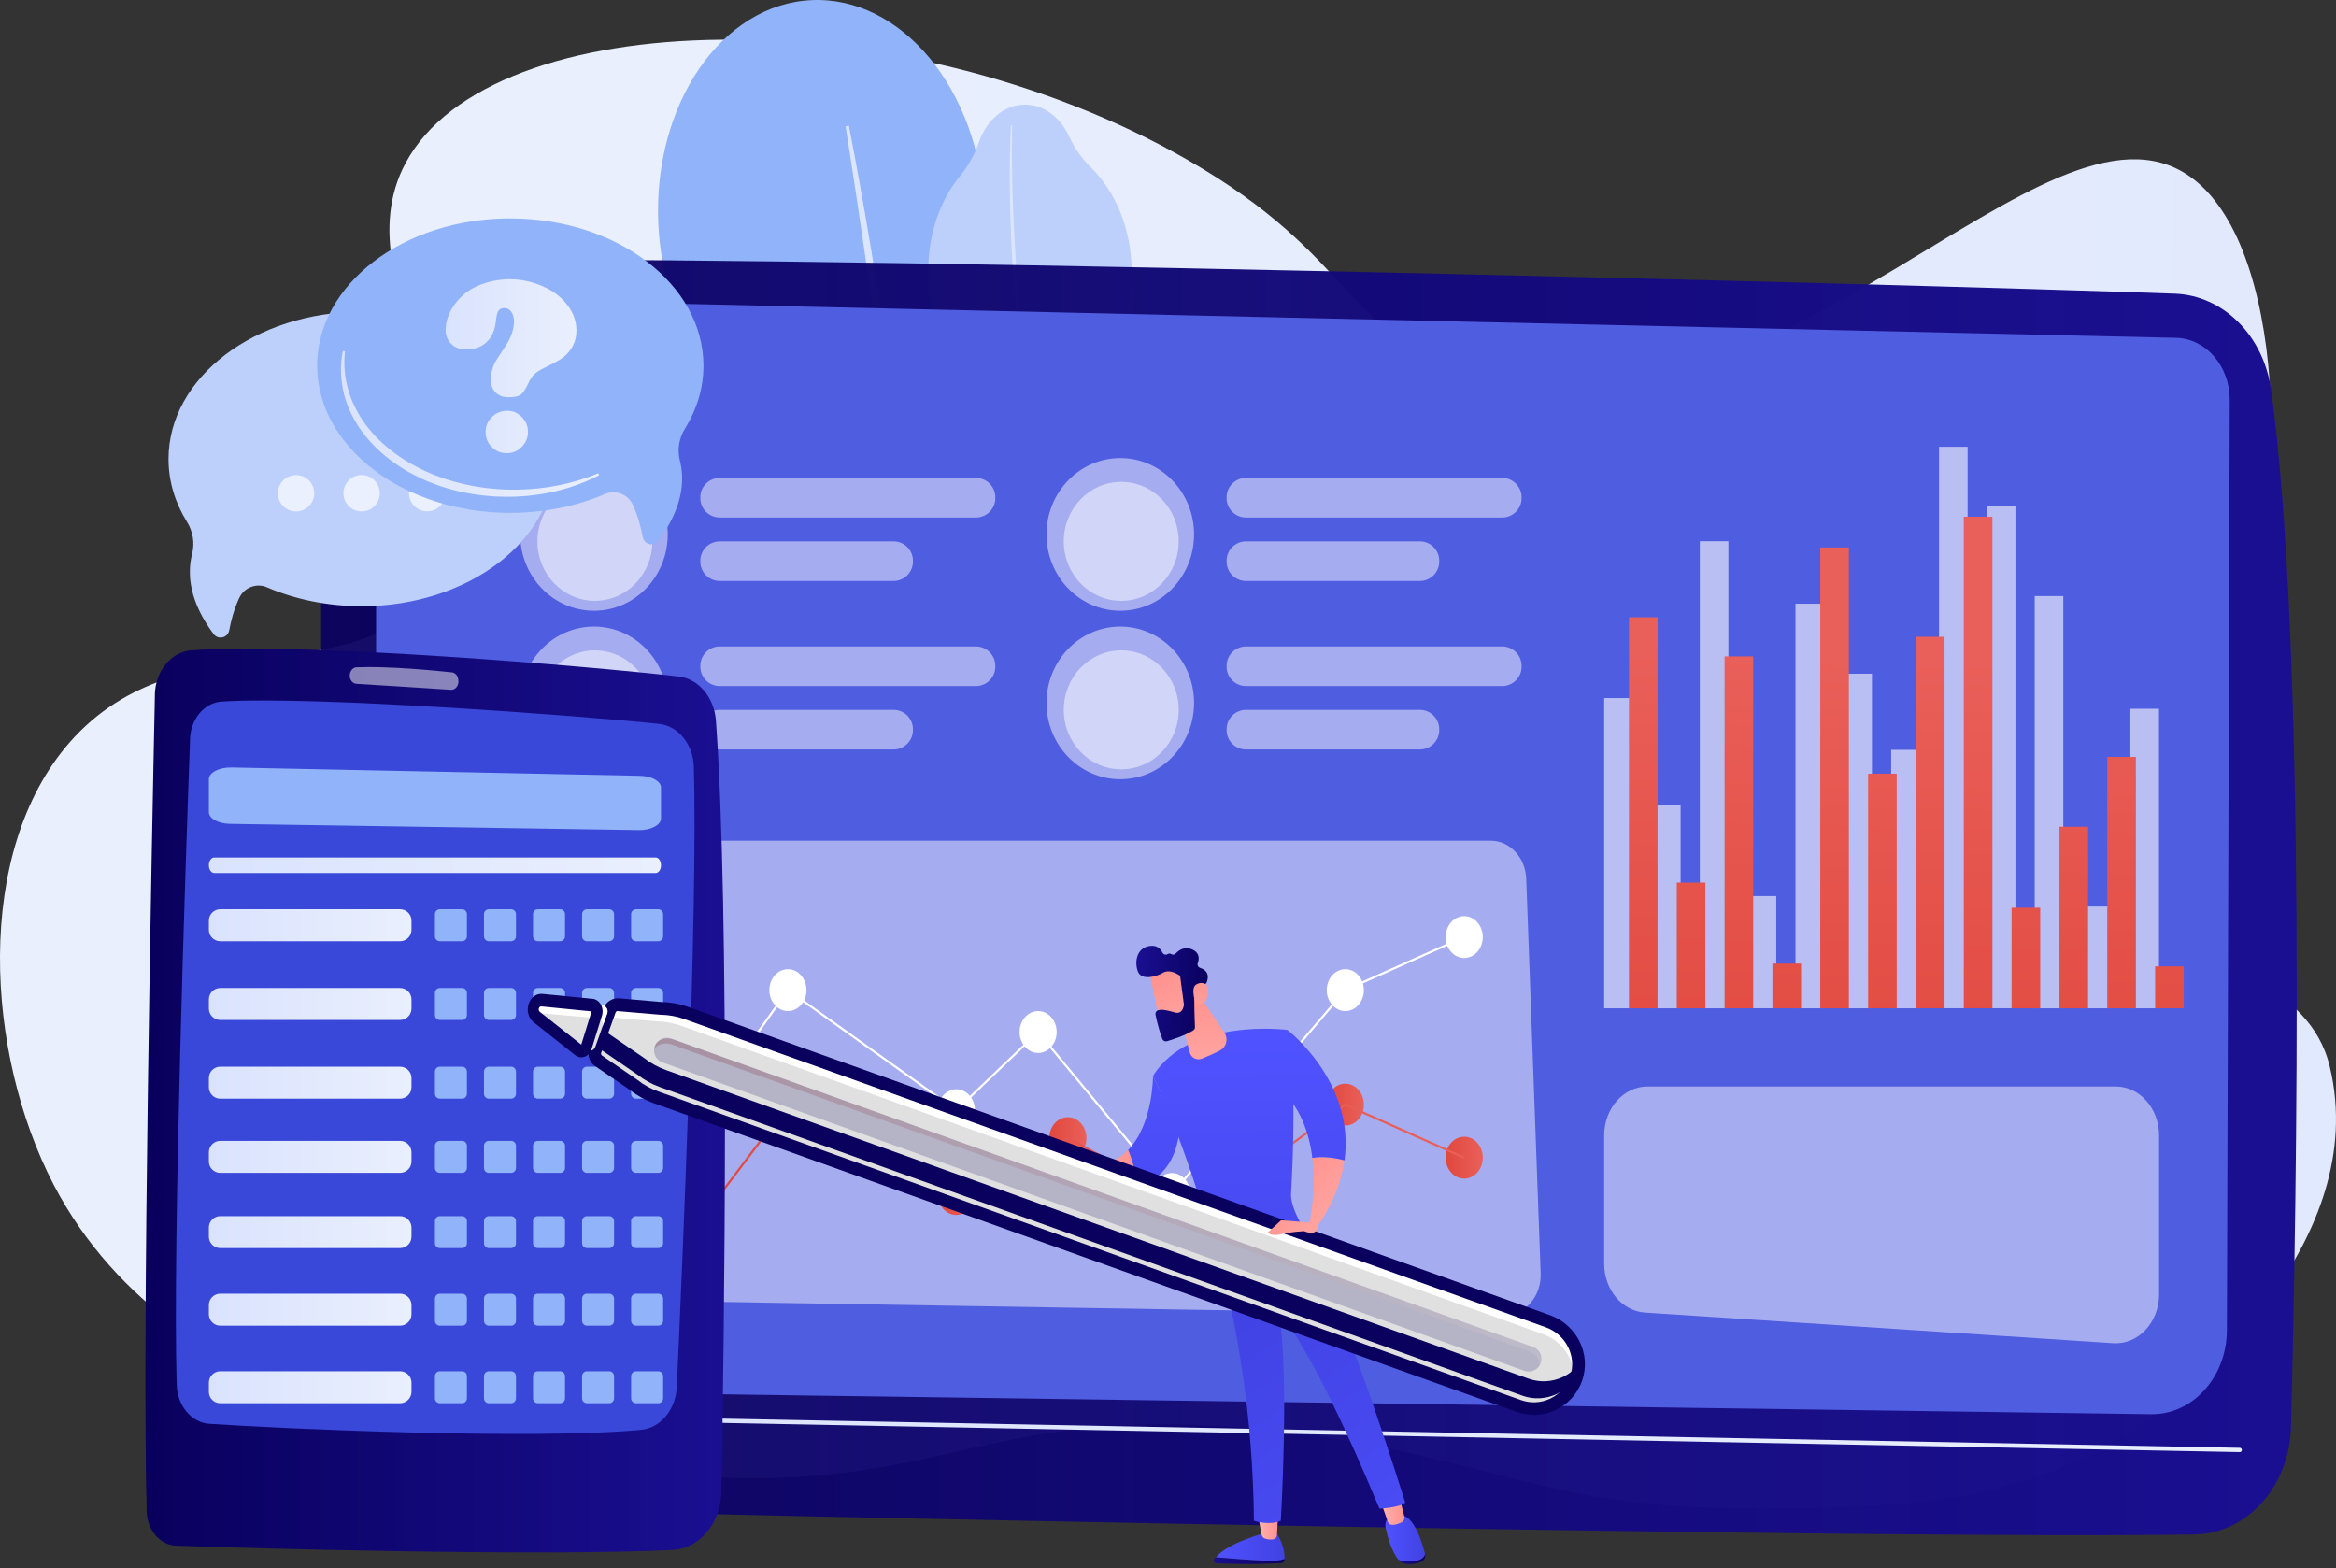
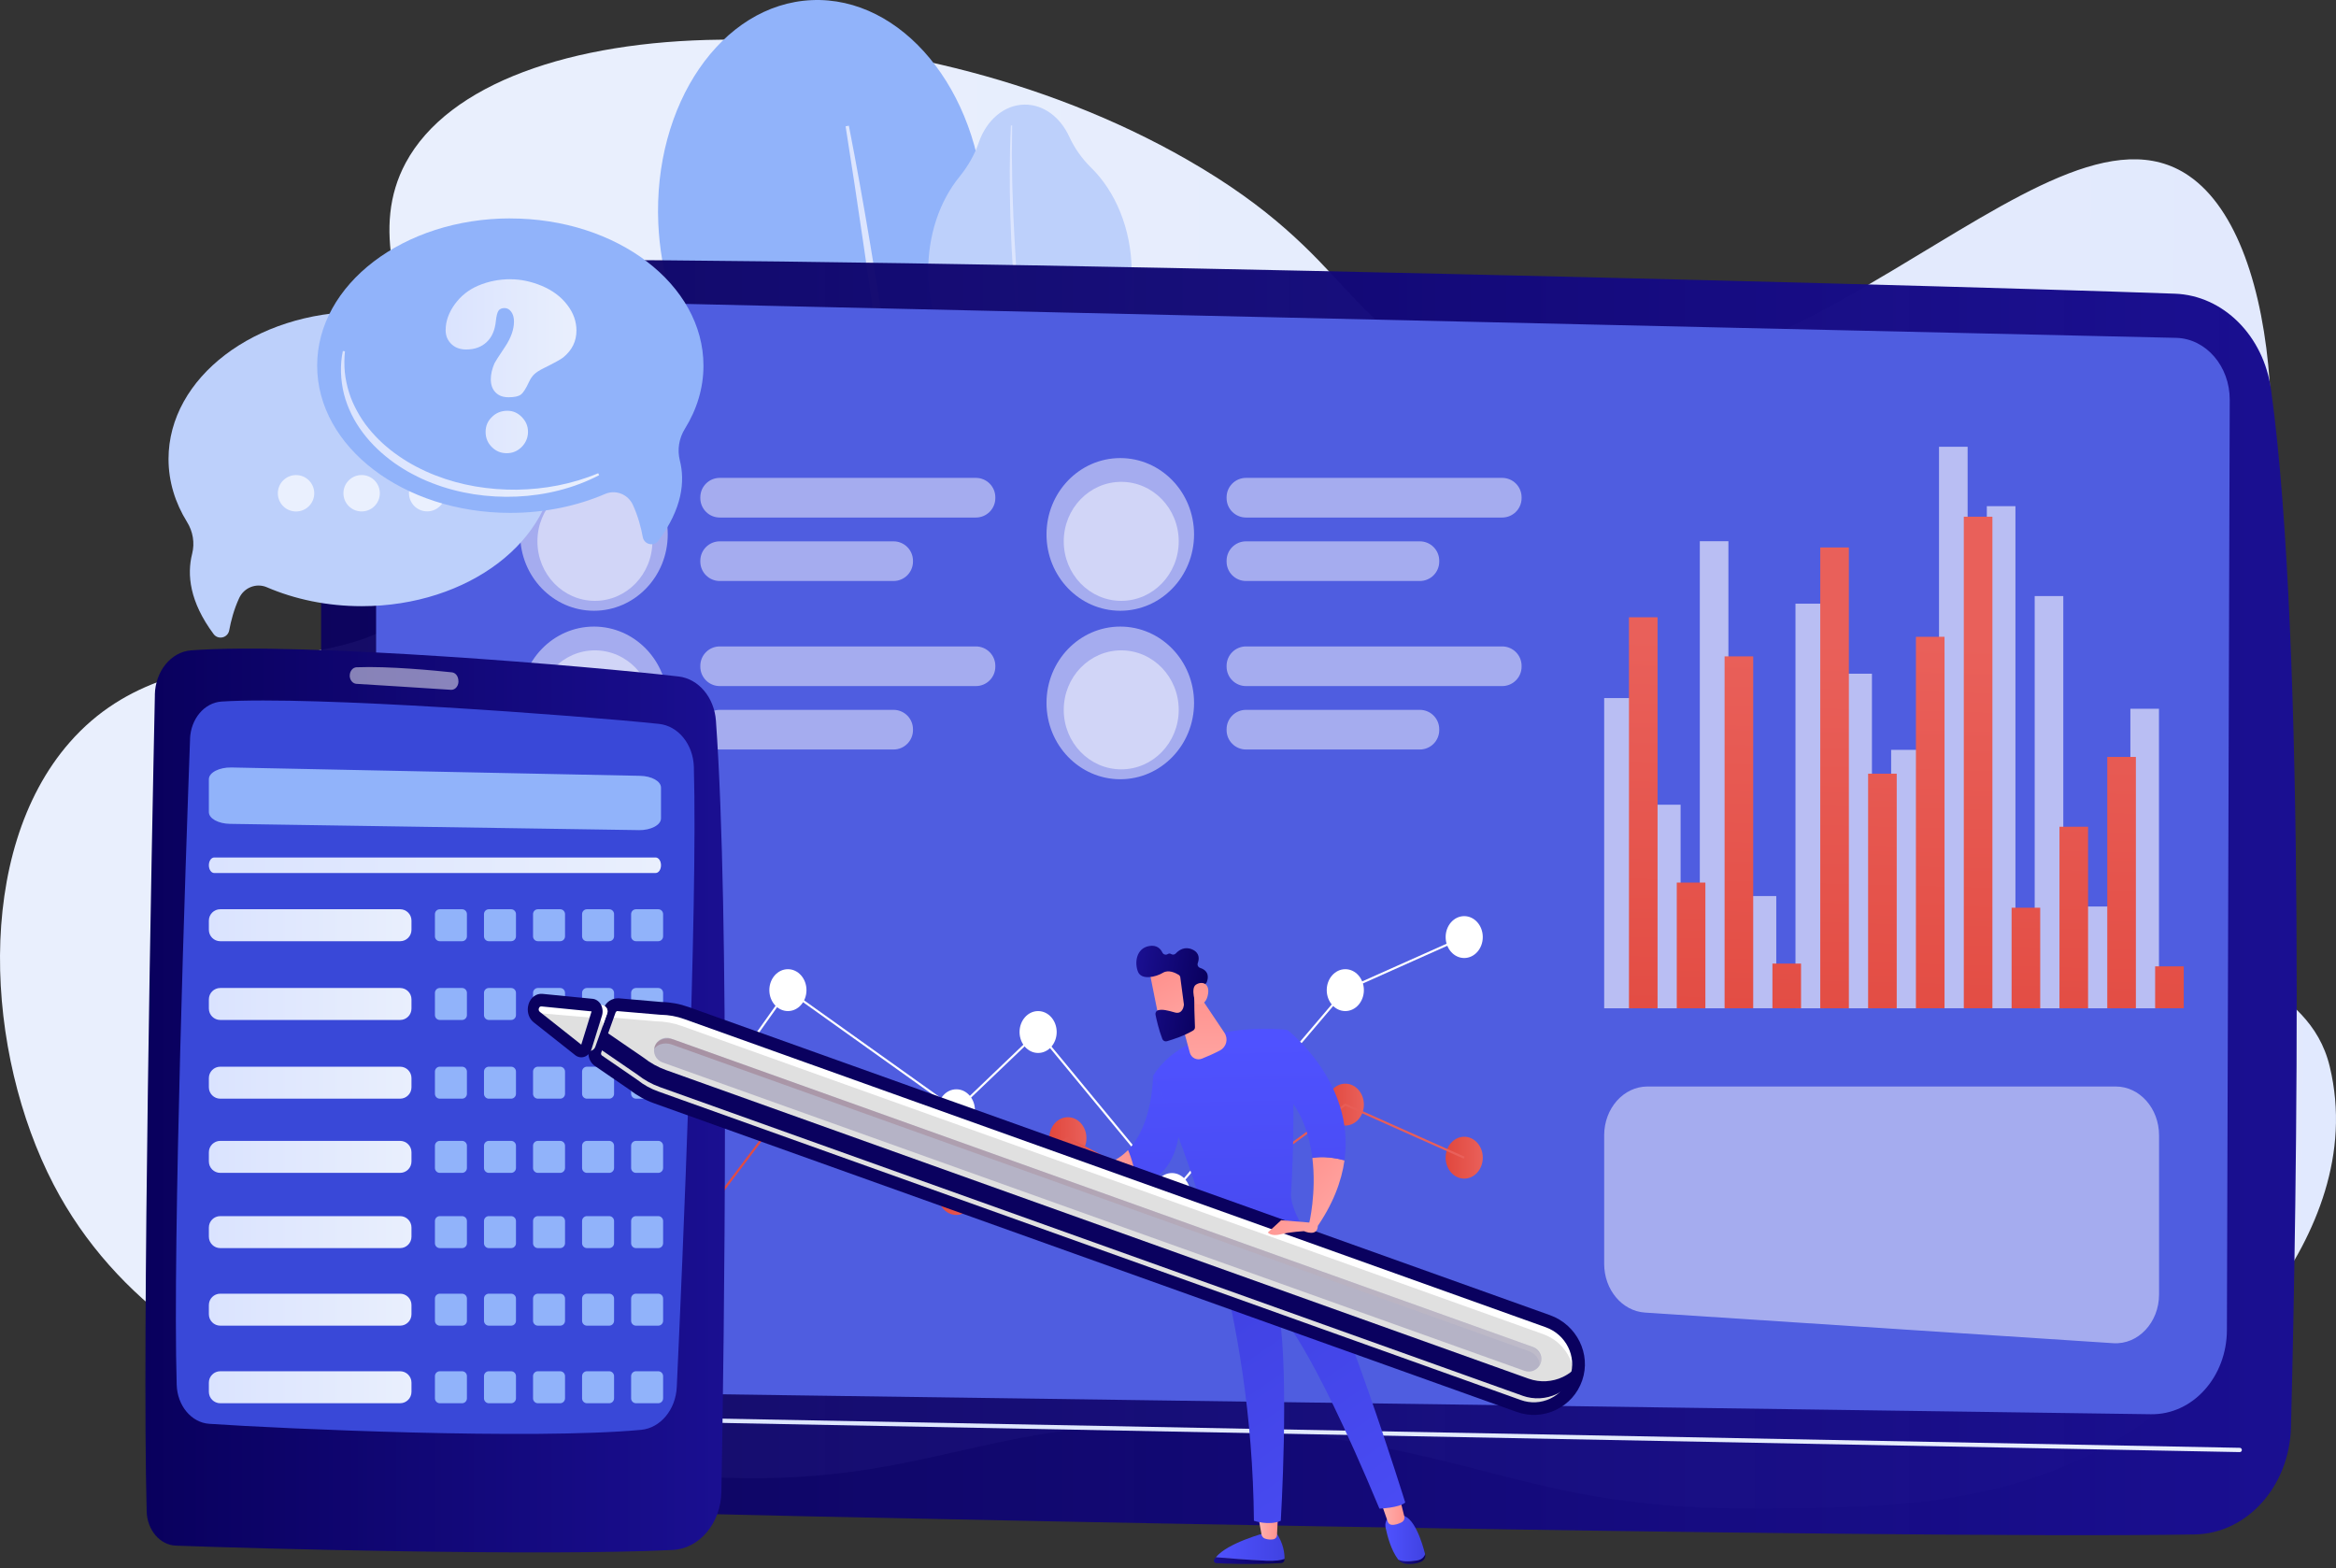
<svg xmlns="http://www.w3.org/2000/svg" width="441" height="296" viewBox="0 0 441 296" fill="none">
  <rect x="0" y="0" width="441" height="296" fill="#333333" stroke="none" />
  <path d="M123.132 277.996C179.772 283.871 184.139 262.915 244.612 270.581C282.312 275.361 291.726 284.913 331.64 284.801C358.297 284.723 384.438 284.284 407.789 266.257C413.103 262.157 447.771 234.371 439.821 201.348C435.833 184.785 416.755 184.845 411.415 167.343C407.039 153.011 415.868 142.589 421.69 125.922C432.931 93.726 431.389 45.656 413.232 33.193C385.834 14.382 336.273 87.43 277.85 70.29C253.372 63.106 256.386 48.61 224.061 30.109C169.781 -0.967 92.762 0.669 76.595 30.729C63.356 55.329 98.128 85.501 82.641 109.859C68.576 131.977 34.295 115.965 13.142 140.151C-4.972 160.857 -2.776 198.833 10.118 223.613C33.598 268.72 95.13 275.111 123.14 278.014L123.132 277.996Z" fill="url(#paint0_linear_177_426)" />
  <path d="M217.732 128.308C216.897 109.557 210.015 92.925 199.662 81.435C190.411 71.16 185.364 57.706 185.864 43.89C185.915 42.435 185.907 40.962 185.846 39.48C184.839 16.931 170.239 -0.734 153.237 0.024C136.235 0.781 123.272 19.679 124.279 42.228C124.486 46.836 125.261 51.246 126.51 55.329C130.49 68.369 129.637 82.469 123.608 94.7C118.224 105.63 115.356 118.799 115.985 132.856C116.924 153.82 125.416 172.141 137.862 183.588C142.574 187.92 146.484 193.079 149.327 198.807C154.064 208.325 162.66 214.535 172.203 214.113C182.496 213.656 191.014 205.603 194.46 194.44C196.415 188.127 199.576 182.278 203.59 177.024C213.064 164.621 218.568 147.274 217.724 128.317L217.732 128.308Z" fill="#91B3FA" />
  <path d="M160.256 23.736C163.141 38.542 165.553 53.425 167.81 68.335C168.378 72.064 168.878 75.794 169.394 79.532L170.17 85.13L170.902 90.738C171.376 94.476 171.892 98.214 172.323 101.961L173.606 113.201C174.373 120.703 175.2 128.196 175.82 135.716C176.139 139.471 176.526 143.226 176.767 146.99L177.543 158.274C178.421 173.329 178.929 188.42 178.671 203.501H178.025L177.792 192.201L177.741 189.376L177.62 186.551L177.362 180.909L177.112 175.267C177.034 173.39 176.888 171.512 176.776 169.634C176.535 165.879 176.319 162.124 176.044 158.368C174.872 143.356 173.494 128.36 171.815 113.39C170.919 105.914 170.084 98.429 169.136 90.962L168.438 85.354L167.698 79.756C167.207 76.026 166.707 72.288 166.182 68.559C165.183 61.091 164.132 53.632 163.021 46.182C161.944 38.723 160.799 31.281 159.636 23.839L160.273 23.727L160.256 23.736Z" fill="#DCE5FE" />
  <path d="M175.234 51.565C175.329 58.645 177.732 64.992 181.496 69.445C184.864 73.425 186.604 78.558 186.259 83.76C186.225 84.303 186.207 84.863 186.216 85.423C186.328 93.933 191.625 100.763 198.042 100.677C204.459 100.591 209.566 93.623 209.454 85.104C209.429 83.364 209.187 81.693 208.765 80.143C207.422 75.182 207.904 69.876 210.324 65.337C212.486 61.28 213.718 56.345 213.649 51.039C213.546 43.124 210.557 36.121 205.992 31.659C204.269 29.971 202.857 27.982 201.849 25.785C200.178 22.142 197.008 19.696 193.399 19.747C189.515 19.799 186.207 22.736 184.778 26.905C183.968 29.265 182.702 31.427 181.134 33.365C177.413 37.93 175.14 44.407 175.234 51.565Z" fill="#BDD0FB" />
  <path d="M195.672 91.659C194.759 86.043 194.027 80.402 193.346 74.76C193.174 73.347 193.028 71.935 192.881 70.522L192.657 68.403L192.45 66.285C192.313 64.872 192.166 63.459 192.046 62.038L191.693 57.783C191.494 54.95 191.27 52.107 191.124 49.274C191.047 47.852 190.943 46.431 190.9 45.01L190.736 40.746C190.581 35.062 190.564 29.369 190.84 23.684H191.081L191.038 27.956L191.021 29.024L191.038 30.092L191.072 32.219L191.098 34.347C191.098 35.053 191.141 35.768 191.158 36.474C191.21 37.896 191.245 39.317 191.305 40.729C191.572 46.405 191.916 52.073 192.373 57.732C192.623 60.557 192.847 63.391 193.122 66.216L193.32 68.335L193.536 70.453C193.682 71.866 193.82 73.278 193.975 74.691C194.268 77.516 194.569 80.341 194.905 83.166C195.224 85.992 195.568 88.808 195.922 91.633L195.68 91.668L195.672 91.659Z" fill="#DCE5FE" />
  <path d="M60.623 69.834V256.326C60.623 271.666 71.467 284.216 85.067 284.612C145.489 286.369 356.804 290.624 414.315 289.668C424.203 289.504 432.204 280.59 432.497 269.444C433.608 226.12 435.408 121.943 428.742 73.572C427.338 63.382 419.715 55.768 410.576 55.441C359.957 53.615 135.945 47.818 78.452 49.274C68.539 49.524 60.623 58.654 60.623 69.834Z" fill="url(#paint1_linear_177_426)" />
  <path d="M71.003 68.929V246.111C71.003 255.068 77.377 262.364 85.327 262.502L406.047 266.972C413.919 267.101 420.379 259.961 420.405 251.081L420.939 75.484C420.956 69.136 416.469 63.933 410.845 63.778L82.484 56.302C76.188 56.13 71.003 61.84 71.003 68.938V68.929Z" fill="#4F5DE0" />
  <path d="M422.825 274.121L71.003 267.359C70.779 267.359 70.606 267.17 70.606 266.946C70.606 266.722 70.787 266.55 71.011 266.55L422.834 273.311C423.058 273.311 423.23 273.501 423.23 273.725C423.23 273.949 423.049 274.121 422.825 274.121Z" fill="url(#paint2_linear_177_426)" />
  <g opacity="0.6">
    <path d="M308.243 131.78H302.843V190.341H308.243V131.78Z" fill="white" />
    <path d="M317.271 151.909H311.87V190.341H317.271V151.909Z" fill="white" />
    <path d="M326.298 102.167H320.897V190.341H326.298V102.167Z" fill="white" />
    <path d="M335.331 169.152H329.931V190.332H335.331V169.152Z" fill="white" />
    <path d="M344.358 113.959H338.958V190.341H344.358V113.959Z" fill="white" />
    <path d="M353.394 127.18H347.993V190.34H353.394V127.18Z" fill="white" />
    <path d="M362.419 141.555H357.019V190.34H362.419V141.555Z" fill="white" />
    <path d="M371.457 84.338H366.057V190.332H371.457V84.338Z" fill="white" />
    <path d="M380.482 95.552H375.081V190.332H380.482V95.552Z" fill="white" />
    <path d="M389.518 112.521H384.117V190.341H389.518V112.521Z" fill="white" />
    <path d="M398.542 171.125H393.142V190.341H398.542V171.125Z" fill="white" />
    <path d="M407.58 133.795H402.18V190.341H407.58V133.795Z" fill="white" />
  </g>
  <path d="M312.921 116.526H307.521V190.341H312.921V116.526Z" fill="url(#paint3_linear_177_426)" />
  <path d="M321.948 166.611H316.548V190.341H321.948V166.611Z" fill="url(#paint4_linear_177_426)" />
  <path d="M330.976 123.907H325.575V190.34H330.976V123.907Z" fill="url(#paint5_linear_177_426)" />
  <path d="M340.009 181.9H334.608V190.332H340.009V181.9Z" fill="url(#paint6_linear_177_426)" />
  <path d="M349.036 103.347H343.636V190.341H349.036V103.347Z" fill="url(#paint7_linear_177_426)" />
  <path d="M358.071 146.052H352.671V190.34H358.071V146.052Z" fill="url(#paint8_linear_177_426)" />
  <path d="M367.097 120.212H361.696V190.332H367.097V120.212Z" fill="url(#paint9_linear_177_426)" />
  <path d="M376.135 97.542H370.734V190.332H376.135V97.542Z" fill="url(#paint10_linear_177_426)" />
  <path d="M385.159 171.357H379.759V190.34H385.159V171.357Z" fill="url(#paint11_linear_177_426)" />
  <path d="M394.195 156.069H388.795V190.341H394.195V156.069Z" fill="url(#paint12_linear_177_426)" />
  <path d="M403.22 142.89H397.819V190.34H403.22V142.89Z" fill="url(#paint13_linear_177_426)" />
  <path d="M412.258 182.425H406.857V190.332H412.258V182.425Z" fill="url(#paint14_linear_177_426)" />
  <path opacity="0.49" d="M398.94 253.561L310.552 247.782C306.219 247.498 302.843 243.458 302.843 238.574V214.328C302.843 209.229 306.503 205.104 311.025 205.104H399.414C403.936 205.104 407.596 209.238 407.596 214.328V244.354C407.596 249.659 403.634 253.871 398.94 253.561Z" fill="white" />
  <path opacity="0.49" d="M112.13 115.294C119.822 115.294 126.057 108.842 126.057 100.884C126.057 92.926 119.822 86.474 112.13 86.474C104.438 86.474 98.202 92.926 98.202 100.884C98.202 108.842 104.438 115.294 112.13 115.294Z" fill="white" />
  <path opacity="0.49" d="M112.309 113.425C118.302 113.425 123.161 108.396 123.161 102.193C123.161 95.99 118.302 90.961 112.309 90.961C106.315 90.961 101.456 95.99 101.456 102.193C101.456 108.396 106.315 113.425 112.309 113.425Z" fill="white" />
  <path opacity="0.49" d="M184.233 90.212H135.878C133.852 90.212 132.209 91.855 132.209 93.881V94.028C132.209 96.054 133.852 97.697 135.878 97.697H184.233C186.259 97.697 187.902 96.054 187.902 94.028V93.881C187.902 91.855 186.259 90.212 184.233 90.212Z" fill="white" />
  <path opacity="0.49" d="M168.686 102.193H135.878C133.852 102.193 132.209 103.836 132.209 105.862V106.009C132.209 108.035 133.852 109.678 135.878 109.678H168.686C170.712 109.678 172.355 108.035 172.355 106.009V105.862C172.355 103.836 170.712 102.193 168.686 102.193Z" fill="white" />
  <path opacity="0.49" d="M112.13 147.102C119.822 147.102 126.057 140.651 126.057 132.693C126.057 124.734 119.822 118.283 112.13 118.283C104.438 118.283 98.202 124.734 98.202 132.693C98.202 140.651 104.438 147.102 112.13 147.102Z" fill="white" />
  <path opacity="0.49" d="M112.309 145.233C118.302 145.233 123.161 140.205 123.161 134.002C123.161 127.799 118.302 122.77 112.309 122.77C106.315 122.77 101.456 127.799 101.456 134.002C101.456 140.205 106.315 145.233 112.309 145.233Z" fill="white" />
  <path opacity="0.49" d="M184.233 122.03H135.878C133.852 122.03 132.209 123.672 132.209 125.699V125.845C132.209 127.872 133.852 129.514 135.878 129.514H184.233C186.259 129.514 187.902 127.872 187.902 125.845V125.699C187.902 123.672 186.259 122.03 184.233 122.03Z" fill="white" />
  <path opacity="0.49" d="M168.686 134.002H135.878C133.852 134.002 132.209 135.645 132.209 137.671V137.818C132.209 139.844 133.852 141.487 135.878 141.487H168.686C170.712 141.487 172.355 139.844 172.355 137.818V137.671C172.355 135.645 170.712 134.002 168.686 134.002Z" fill="white" />
  <path opacity="0.49" d="M211.492 115.294C219.184 115.294 225.419 108.842 225.419 100.884C225.419 92.926 219.184 86.474 211.492 86.474C203.8 86.474 197.564 92.926 197.564 100.884C197.564 108.842 203.8 115.294 211.492 115.294Z" fill="white" />
  <path opacity="0.49" d="M211.671 113.425C217.665 113.425 222.524 108.396 222.524 102.193C222.524 95.99 217.665 90.961 211.671 90.961C205.677 90.961 200.818 95.99 200.818 102.193C200.818 108.396 205.677 113.425 211.671 113.425Z" fill="white" />
  <path opacity="0.49" d="M283.584 90.212H235.23C233.203 90.212 231.561 91.855 231.561 93.881V94.028C231.561 96.054 233.203 97.697 235.23 97.697H283.584C285.611 97.697 287.253 96.054 287.253 94.028V93.881C287.253 91.855 285.611 90.212 283.584 90.212Z" fill="white" />
  <path opacity="0.49" d="M268.037 102.193H235.23C233.203 102.193 231.561 103.836 231.561 105.863V106.009C231.561 108.035 233.203 109.678 235.23 109.678H268.037C270.064 109.678 271.707 108.035 271.707 106.009V105.863C271.707 103.836 270.064 102.193 268.037 102.193Z" fill="white" />
  <path opacity="0.49" d="M211.492 147.102C219.184 147.102 225.419 140.651 225.419 132.693C225.419 124.734 219.184 118.283 211.492 118.283C203.8 118.283 197.564 124.734 197.564 132.693C197.564 140.651 203.8 147.102 211.492 147.102Z" fill="white" />
  <path opacity="0.49" d="M211.671 145.233C217.665 145.233 222.524 140.205 222.524 134.002C222.524 127.799 217.665 122.77 211.671 122.77C205.677 122.77 200.818 127.799 200.818 134.002C200.818 140.205 205.677 145.233 211.671 145.233Z" fill="white" />
  <path opacity="0.49" d="M283.584 122.029H235.23C233.203 122.029 231.561 123.672 231.561 125.698V125.845C231.561 127.871 233.203 129.514 235.23 129.514H283.584C285.611 129.514 287.253 127.871 287.253 125.845V125.698C287.253 123.672 285.611 122.029 283.584 122.029Z" fill="white" />
  <path opacity="0.49" d="M268.037 134.002H235.23C233.203 134.002 231.561 135.645 231.561 137.671V137.818C231.561 139.844 233.203 141.487 235.23 141.487H268.037C270.064 141.487 271.707 139.844 271.707 137.818V137.671C271.707 135.645 270.064 134.002 268.037 134.002Z" fill="white" />
-   <path opacity="0.49" d="M284.083 248.213L105.127 245.267C101.63 245.206 98.771 242.123 98.556 238.195L94.688 166.689C94.456 162.356 97.505 158.704 101.355 158.704H281.456C285.04 158.704 287.985 161.891 288.132 165.922L290.853 240.375C291.008 244.698 287.916 248.273 284.083 248.213Z" fill="white" />
  <path d="M112.269 198.247C114.205 198.247 115.775 196.477 115.775 194.294C115.775 192.111 114.205 190.341 112.269 190.341C110.333 190.341 108.764 192.111 108.764 194.294C108.764 196.477 110.333 198.247 112.269 198.247Z" fill="white" />
  <path d="M130.037 217.222C131.973 217.222 133.542 215.452 133.542 213.269C133.542 211.085 131.973 209.315 130.037 209.315C128.101 209.315 126.531 211.085 126.531 213.269C126.531 215.452 128.101 217.222 130.037 217.222Z" fill="white" />
  <path d="M148.745 190.866C150.681 190.866 152.25 189.096 152.25 186.913C152.25 184.729 150.681 182.959 148.745 182.959C146.809 182.959 145.239 184.729 145.239 186.913C145.239 189.096 146.809 190.866 148.745 190.866Z" fill="white" />
  <path d="M180.547 213.536C182.483 213.536 184.052 211.766 184.052 209.582C184.052 207.399 182.483 205.629 180.547 205.629C178.611 205.629 177.041 207.399 177.041 209.582C177.041 211.766 178.611 213.536 180.547 213.536Z" fill="white" />
  <path d="M199.486 194.819C199.486 197.007 197.918 198.773 195.98 198.773C194.042 198.773 192.475 196.999 192.475 194.819C192.475 192.64 194.042 190.866 195.98 190.866C197.918 190.866 199.486 192.64 199.486 194.819Z" fill="white" />
  <path d="M221.234 229.35C223.17 229.35 224.74 227.58 224.74 225.396C224.74 223.213 223.17 221.443 221.234 221.443C219.298 221.443 217.729 223.213 217.729 225.396C217.729 227.58 219.298 229.35 221.234 229.35Z" fill="white" />
  <path d="M253.972 190.866C255.908 190.866 257.478 189.096 257.478 186.913C257.478 184.729 255.908 182.959 253.972 182.959C252.036 182.959 250.467 184.729 250.467 186.913C250.467 189.096 252.036 190.866 253.972 190.866Z" fill="white" />
  <path d="M276.421 180.849C278.357 180.849 279.926 179.079 279.926 176.895C279.926 174.712 278.357 172.942 276.421 172.942C274.485 172.942 272.915 174.712 272.915 176.895C272.915 179.079 274.485 180.849 276.421 180.849Z" fill="white" />
  <path d="M221.234 225.715L195.963 195.112L180.562 209.841L148.797 187.188L130.063 213.587L112.122 194.432L112.415 194.156L130.02 212.95L148.702 186.628L148.866 186.749L180.528 209.324L195.997 194.526L196.135 194.69L221.234 225.086L253.843 186.749L253.886 186.723L276.332 176.706L276.496 177.076L254.093 187.076L221.234 225.715Z" fill="white" />
  <path d="M112.269 209.315C114.205 209.315 115.775 207.545 115.775 205.362C115.775 203.178 114.205 201.408 112.269 201.408C110.333 201.408 108.764 203.178 108.764 205.362C108.764 207.545 110.333 209.315 112.269 209.315Z" fill="url(#paint15_linear_177_426)" />
  <path d="M130.037 237.257C131.973 237.257 133.542 235.486 133.542 233.303C133.542 231.12 131.973 229.35 130.037 229.35C128.101 229.35 126.531 231.12 126.531 233.303C126.531 235.486 128.101 237.257 130.037 237.257Z" fill="url(#paint16_linear_177_426)" />
  <path d="M152.25 208.523C152.25 206.335 150.683 204.57 148.745 204.57C146.807 204.57 145.239 206.344 145.239 208.523C145.239 210.702 146.807 212.476 148.745 212.476C150.683 212.476 152.25 210.702 152.25 208.523Z" fill="url(#paint17_linear_177_426)" />
  <path d="M180.547 229.35C182.483 229.35 184.052 227.58 184.052 225.396C184.052 223.213 182.483 221.443 180.547 221.443C178.611 221.443 177.041 223.213 177.041 225.396C177.041 227.58 178.611 229.35 180.547 229.35Z" fill="url(#paint18_linear_177_426)" />
  <path d="M201.594 218.807C203.531 218.807 205.1 217.037 205.1 214.854C205.1 212.67 203.531 210.9 201.594 210.9C199.658 210.9 198.089 212.67 198.089 214.854C198.089 217.037 199.658 218.807 201.594 218.807Z" fill="url(#paint19_linear_177_426)" />
  <path d="M226.866 232.373C228.802 232.373 230.371 230.603 230.371 228.42C230.371 226.236 228.802 224.466 226.866 224.466C224.93 224.466 223.36 226.236 223.36 228.42C223.36 230.603 224.93 232.373 226.866 232.373Z" fill="url(#paint20_linear_177_426)" />
  <path d="M257.478 208.523C257.478 206.335 255.91 204.57 253.972 204.57C252.034 204.57 250.467 206.344 250.467 208.523C250.467 210.702 252.034 212.476 253.972 212.476C255.91 212.476 257.478 210.702 257.478 208.523Z" fill="url(#paint21_linear_177_426)" />
  <path d="M276.421 222.494C278.357 222.494 279.926 220.724 279.926 218.54C279.926 216.357 278.357 214.587 276.421 214.587C274.485 214.587 272.915 216.357 272.915 218.54C272.915 220.724 274.485 222.494 276.421 222.494Z" fill="url(#paint22_linear_177_426)" />
  <path d="M130.028 233.656L112.096 205.474L112.44 205.259L130.054 232.95L148.684 208.265L180.553 225.172L201.595 214.63L226.849 228.178L253.946 208.299L254.049 208.342L276.495 218.359L276.332 218.73L253.998 208.755L226.884 228.652L226.772 228.592L201.587 215.078L180.545 225.62L180.45 225.577L148.805 208.781L130.028 233.656Z" fill="url(#paint23_linear_177_426)" />
  <path d="M29.241 131.142C28.663 158.325 26.794 252.097 27.69 285.318C27.785 288.84 30.197 291.666 33.203 291.777C48.086 292.346 102.642 293.793 126.983 292.596C132.056 292.346 136.087 287.54 136.19 281.605C136.699 253.07 137.81 172.821 135.157 136.06C134.838 131.658 131.884 128.144 128.12 127.705C111.91 125.81 57.121 121.168 36.088 122.77C32.298 123.054 29.327 126.689 29.232 131.133L29.241 131.142Z" fill="url(#paint24_linear_177_426)" />
  <path d="M35.881 139.488C35.08 161.426 32.556 234.422 33.357 261.416C33.478 265.361 36.131 268.548 39.498 268.78C53.366 269.728 100.686 271.821 121.031 269.917C124.691 269.573 127.568 266.11 127.766 261.812C128.8 239.427 131.754 171.46 130.988 144.768C130.867 140.513 128.042 137.033 124.416 136.654C109.412 135.078 59.128 131.331 41.841 132.434C38.594 132.64 36.019 135.69 35.872 139.488H35.881Z" fill="#3948D8" />
  <path opacity="0.5" d="M66.019 127.524C66.019 128.36 66.579 129.049 67.286 129.092C70.8 129.307 80.705 129.919 85.132 130.22C86.002 130.28 86.691 129.359 86.528 128.36L86.502 128.187C86.39 127.498 85.907 126.99 85.313 126.921C82.324 126.603 73.298 125.715 67.311 125.965C66.597 125.991 66.028 126.689 66.028 127.533L66.019 127.524Z" fill="white" />
  <path d="M120.557 156.705L43.418 155.525C41.195 155.491 39.43 154.509 39.43 153.303V147.102C39.43 145.844 41.368 144.836 43.693 144.88L120.833 146.456C123.038 146.499 124.786 147.481 124.786 148.678V154.492C124.786 155.741 122.874 156.748 120.566 156.714L120.557 156.705Z" fill="#91B3FA" />
  <path d="M123.779 164.802H40.437C39.878 164.802 39.43 164.147 39.43 163.338C39.43 162.528 39.878 161.873 40.437 161.873H123.779C124.338 161.873 124.786 162.528 124.786 163.338C124.786 164.147 124.338 164.802 123.779 164.802Z" fill="url(#paint25_linear_177_426)" />
  <path d="M75.528 171.641H41.583C40.394 171.641 39.43 172.605 39.43 173.794V175.525C39.43 176.715 40.394 177.679 41.583 177.679H75.528C76.717 177.679 77.681 176.715 77.681 175.525V173.794C77.681 172.605 76.717 171.641 75.528 171.641Z" fill="url(#paint26_linear_177_426)" />
  <path d="M87.226 171.641H83.031C82.522 171.641 82.109 172.053 82.109 172.562V176.757C82.109 177.266 82.522 177.679 83.031 177.679H87.226C87.735 177.679 88.147 177.266 88.147 176.757V172.562C88.147 172.053 87.735 171.641 87.226 171.641Z" fill="#91B3FA" />
  <path d="M96.485 171.641H92.291C91.782 171.641 91.369 172.053 91.369 172.562V176.757C91.369 177.266 91.782 177.679 92.291 177.679H96.485C96.994 177.679 97.407 177.266 97.407 176.757V172.562C97.407 172.053 96.994 171.641 96.485 171.641Z" fill="#91B3FA" />
  <path d="M105.745 171.641H101.551C101.042 171.641 100.629 172.053 100.629 172.562V176.757C100.629 177.266 101.042 177.679 101.551 177.679H105.745C106.254 177.679 106.667 177.266 106.667 176.757V172.562C106.667 172.053 106.254 171.641 105.745 171.641Z" fill="#91B3FA" />
  <path d="M115.003 171.641H110.808C110.299 171.641 109.887 172.053 109.887 172.562V176.757C109.887 177.266 110.299 177.679 110.808 177.679H115.003C115.512 177.679 115.925 177.266 115.925 176.757V172.562C115.925 172.053 115.512 171.641 115.003 171.641Z" fill="#91B3FA" />
  <path d="M124.263 171.641H120.068C119.559 171.641 119.146 172.053 119.146 172.562V176.757C119.146 177.266 119.559 177.679 120.068 177.679H124.263C124.772 177.679 125.184 177.266 125.184 176.757V172.562C125.184 172.053 124.772 171.641 124.263 171.641Z" fill="#91B3FA" />
  <path d="M75.528 186.507H41.583C40.394 186.507 39.43 187.471 39.43 188.66V190.392C39.43 191.581 40.394 192.545 41.583 192.545H75.528C76.717 192.545 77.681 191.581 77.681 190.392V188.66C77.681 187.471 76.717 186.507 75.528 186.507Z" fill="url(#paint27_linear_177_426)" />
  <path d="M87.226 186.507H83.031C82.522 186.507 82.109 186.92 82.109 187.429V191.623C82.109 192.132 82.522 192.545 83.031 192.545H87.226C87.735 192.545 88.147 192.132 88.147 191.623V187.429C88.147 186.92 87.735 186.507 87.226 186.507Z" fill="#91B3FA" />
  <path d="M96.485 186.507H92.291C91.782 186.507 91.369 186.92 91.369 187.429V191.623C91.369 192.132 91.782 192.545 92.291 192.545H96.485C96.994 192.545 97.407 192.132 97.407 191.623V187.429C97.407 186.92 96.994 186.507 96.485 186.507Z" fill="#91B3FA" />
  <path d="M105.745 186.507H101.551C101.042 186.507 100.629 186.92 100.629 187.429V191.623C100.629 192.132 101.042 192.545 101.551 192.545H105.745C106.254 192.545 106.667 192.132 106.667 191.623V187.429C106.667 186.92 106.254 186.507 105.745 186.507Z" fill="#91B3FA" />
  <path d="M115.003 186.507H110.808C110.299 186.507 109.887 186.92 109.887 187.429V191.623C109.887 192.132 110.299 192.545 110.808 192.545H115.003C115.512 192.545 115.925 192.132 115.925 191.623V187.429C115.925 186.92 115.512 186.507 115.003 186.507Z" fill="#91B3FA" />
  <path d="M124.263 186.507H120.068C119.559 186.507 119.146 186.92 119.146 187.429V191.623C119.146 192.132 119.559 192.545 120.068 192.545H124.263C124.772 192.545 125.184 192.132 125.184 191.623V187.429C125.184 186.92 124.772 186.507 124.263 186.507Z" fill="#91B3FA" />
  <path d="M75.528 201.365H41.583C40.394 201.365 39.43 202.329 39.43 203.518V205.249C39.43 206.439 40.394 207.403 41.583 207.403H75.528C76.717 207.403 77.681 206.439 77.681 205.249V203.518C77.681 202.329 76.717 201.365 75.528 201.365Z" fill="url(#paint28_linear_177_426)" />
  <path d="M87.226 201.365H83.031C82.522 201.365 82.109 201.777 82.109 202.286V206.481C82.109 206.99 82.522 207.403 83.031 207.403H87.226C87.735 207.403 88.147 206.99 88.147 206.481V202.286C88.147 201.777 87.735 201.365 87.226 201.365Z" fill="#91B3FA" />
  <path d="M96.485 201.365H92.291C91.782 201.365 91.369 201.777 91.369 202.286V206.481C91.369 206.99 91.782 207.403 92.291 207.403H96.485C96.994 207.403 97.407 206.99 97.407 206.481V202.286C97.407 201.777 96.994 201.365 96.485 201.365Z" fill="#91B3FA" />
  <path d="M105.745 201.365H101.551C101.042 201.365 100.629 201.777 100.629 202.286V206.481C100.629 206.99 101.042 207.403 101.551 207.403H105.745C106.254 207.403 106.667 206.99 106.667 206.481V202.286C106.667 201.777 106.254 201.365 105.745 201.365Z" fill="#91B3FA" />
  <path d="M115.003 201.365H110.808C110.299 201.365 109.887 201.777 109.887 202.286V206.481C109.887 206.99 110.299 207.403 110.808 207.403H115.003C115.512 207.403 115.925 206.99 115.925 206.481V202.286C115.925 201.777 115.512 201.365 115.003 201.365Z" fill="#91B3FA" />
  <path d="M124.263 201.365H120.068C119.559 201.365 119.146 201.777 119.146 202.286V206.481C119.146 206.99 119.559 207.403 120.068 207.403H124.263C124.772 207.403 125.184 206.99 125.184 206.481V202.286C125.184 201.777 124.772 201.365 124.263 201.365Z" fill="#91B3FA" />
  <path d="M75.528 215.37H41.583C40.394 215.37 39.43 216.334 39.43 217.523V219.254C39.43 220.444 40.394 221.408 41.583 221.408H75.528C76.717 221.408 77.681 220.444 77.681 219.254V217.523C77.681 216.334 76.717 215.37 75.528 215.37Z" fill="url(#paint29_linear_177_426)" />
  <path d="M87.226 215.37H83.031C82.522 215.37 82.109 215.782 82.109 216.291V220.486C82.109 220.995 82.522 221.408 83.031 221.408H87.226C87.735 221.408 88.147 220.995 88.147 220.486V216.291C88.147 215.782 87.735 215.37 87.226 215.37Z" fill="#91B3FA" />
  <path d="M96.485 215.37H92.291C91.782 215.37 91.369 215.782 91.369 216.291V220.486C91.369 220.995 91.782 221.408 92.291 221.408H96.485C96.994 221.408 97.407 220.995 97.407 220.486V216.291C97.407 215.782 96.994 215.37 96.485 215.37Z" fill="#91B3FA" />
  <path d="M105.745 215.37H101.551C101.042 215.37 100.629 215.782 100.629 216.291V220.486C100.629 220.995 101.042 221.408 101.551 221.408H105.745C106.254 221.408 106.667 220.995 106.667 220.486V216.291C106.667 215.782 106.254 215.37 105.745 215.37Z" fill="#91B3FA" />
  <path d="M115.003 215.37H110.808C110.299 215.37 109.887 215.782 109.887 216.291V220.486C109.887 220.995 110.299 221.408 110.808 221.408H115.003C115.512 221.408 115.925 220.995 115.925 220.486V216.291C115.925 215.782 115.512 215.37 115.003 215.37Z" fill="#91B3FA" />
  <path d="M124.263 215.37H120.068C119.559 215.37 119.146 215.782 119.146 216.291V220.486C119.146 220.995 119.559 221.408 120.068 221.408H124.263C124.772 221.408 125.184 220.995 125.184 220.486V216.291C125.184 215.782 124.772 215.37 124.263 215.37Z" fill="#91B3FA" />
  <path d="M75.528 229.573H41.583C40.394 229.573 39.43 230.537 39.43 231.727V233.458C39.43 234.647 40.394 235.611 41.583 235.611H75.528C76.717 235.611 77.681 234.647 77.681 233.458V231.727C77.681 230.537 76.717 229.573 75.528 229.573Z" fill="url(#paint30_linear_177_426)" />
  <path d="M87.226 229.573H83.031C82.522 229.573 82.109 229.986 82.109 230.495V234.689C82.109 235.198 82.522 235.611 83.031 235.611H87.226C87.735 235.611 88.147 235.198 88.147 234.689V230.495C88.147 229.986 87.735 229.573 87.226 229.573Z" fill="#91B3FA" />
  <path d="M96.485 229.573H92.291C91.782 229.573 91.369 229.986 91.369 230.495V234.689C91.369 235.198 91.782 235.611 92.291 235.611H96.485C96.994 235.611 97.407 235.198 97.407 234.689V230.495C97.407 229.986 96.994 229.573 96.485 229.573Z" fill="#91B3FA" />
  <path d="M105.745 229.573H101.551C101.042 229.573 100.629 229.986 100.629 230.495V234.689C100.629 235.198 101.042 235.611 101.551 235.611H105.745C106.254 235.611 106.667 235.198 106.667 234.689V230.495C106.667 229.986 106.254 229.573 105.745 229.573Z" fill="#91B3FA" />
  <path d="M115.003 229.573H110.808C110.299 229.573 109.887 229.986 109.887 230.495V234.689C109.887 235.198 110.299 235.611 110.808 235.611H115.003C115.512 235.611 115.925 235.198 115.925 234.689V230.495C115.925 229.986 115.512 229.573 115.003 229.573Z" fill="#91B3FA" />
  <path d="M124.263 229.573H120.068C119.559 229.573 119.146 229.986 119.146 230.495V234.689C119.146 235.198 119.559 235.611 120.068 235.611H124.263C124.772 235.611 125.184 235.198 125.184 234.689V230.495C125.184 229.986 124.772 229.573 124.263 229.573Z" fill="#91B3FA" />
  <path d="M75.528 244.215H41.583C40.394 244.215 39.43 245.179 39.43 246.369V248.1C39.43 249.289 40.394 250.253 41.583 250.253H75.528C76.717 250.253 77.681 249.289 77.681 248.1V246.369C77.681 245.179 76.717 244.215 75.528 244.215Z" fill="url(#paint31_linear_177_426)" />
  <path d="M87.226 244.215H83.031C82.522 244.215 82.109 244.628 82.109 245.137V249.332C82.109 249.841 82.522 250.253 83.031 250.253H87.226C87.735 250.253 88.147 249.841 88.147 249.332V245.137C88.147 244.628 87.735 244.215 87.226 244.215Z" fill="#91B3FA" />
  <path d="M96.485 244.215H92.291C91.782 244.215 91.369 244.628 91.369 245.137V249.332C91.369 249.841 91.782 250.253 92.291 250.253H96.485C96.994 250.253 97.407 249.841 97.407 249.332V245.137C97.407 244.628 96.994 244.215 96.485 244.215Z" fill="#91B3FA" />
  <path d="M105.745 244.215H101.551C101.042 244.215 100.629 244.628 100.629 245.137V249.332C100.629 249.841 101.042 250.253 101.551 250.253H105.745C106.254 250.253 106.667 249.841 106.667 249.332V245.137C106.667 244.628 106.254 244.215 105.745 244.215Z" fill="#91B3FA" />
  <path d="M115.003 244.215H110.808C110.299 244.215 109.887 244.628 109.887 245.137V249.332C109.887 249.841 110.299 250.253 110.808 250.253H115.003C115.512 250.253 115.925 249.841 115.925 249.332V245.137C115.925 244.628 115.512 244.215 115.003 244.215Z" fill="#91B3FA" />
  <path d="M124.263 244.215H120.068C119.559 244.215 119.146 244.628 119.146 245.137V249.332C119.146 249.841 119.559 250.253 120.068 250.253H124.263C124.772 250.253 125.184 249.841 125.184 249.332V245.137C125.184 244.628 124.772 244.215 124.263 244.215Z" fill="#91B3FA" />
  <path d="M75.528 258.858H41.583C40.394 258.858 39.43 259.822 39.43 261.011V262.742C39.43 263.932 40.394 264.896 41.583 264.896H75.528C76.717 264.896 77.681 263.932 77.681 262.742V261.011C77.681 259.822 76.717 258.858 75.528 258.858Z" fill="url(#paint32_linear_177_426)" />
  <path d="M87.226 258.858H83.031C82.522 258.858 82.109 259.271 82.109 259.78V263.974C82.109 264.483 82.522 264.896 83.031 264.896H87.226C87.735 264.896 88.147 264.483 88.147 263.974V259.78C88.147 259.271 87.735 258.858 87.226 258.858Z" fill="#91B3FA" />
  <path d="M96.485 258.858H92.291C91.782 258.858 91.369 259.271 91.369 259.78V263.974C91.369 264.483 91.782 264.896 92.291 264.896H96.485C96.994 264.896 97.407 264.483 97.407 263.974V259.78C97.407 259.271 96.994 258.858 96.485 258.858Z" fill="#91B3FA" />
  <path d="M105.745 258.858H101.551C101.042 258.858 100.629 259.271 100.629 259.78V263.974C100.629 264.483 101.042 264.896 101.551 264.896H105.745C106.254 264.896 106.667 264.483 106.667 263.974V259.78C106.667 259.271 106.254 258.858 105.745 258.858Z" fill="#91B3FA" />
  <path d="M115.003 258.858H110.808C110.299 258.858 109.887 259.271 109.887 259.78V263.974C109.887 264.483 110.299 264.896 110.808 264.896H115.003C115.512 264.896 115.925 264.483 115.925 263.974V259.78C115.925 259.271 115.512 258.858 115.003 258.858Z" fill="#91B3FA" />
  <path d="M124.263 258.858H120.068C119.559 258.858 119.146 259.271 119.146 259.78V263.974C119.146 264.483 119.559 264.896 120.068 264.896H124.263C124.772 264.896 125.184 264.483 125.184 263.974V259.78C125.184 259.271 124.772 258.858 124.263 258.858Z" fill="#91B3FA" />
  <path d="M68.274 58.852C48.136 58.852 31.814 71.298 31.814 86.646C31.814 90.901 33.072 94.932 35.311 98.541C36.422 100.324 36.793 102.486 36.276 104.527C35.268 108.489 35.802 113.614 40.324 119.695C41.186 120.849 43.003 120.419 43.27 118.997C43.597 117.223 44.166 115.027 45.148 112.908C46.061 110.927 48.369 109.997 50.376 110.858C55.664 113.132 61.771 114.432 68.283 114.432C88.42 114.432 104.742 101.986 104.742 86.638C104.742 71.289 88.42 58.843 68.283 58.843L68.274 58.852Z" fill="#BDD0FB" />
  <g opacity="0.68">
    <path d="M59.264 93.767C59.622 91.903 58.401 90.102 56.537 89.744C54.673 89.386 52.872 90.607 52.514 92.471C52.156 94.335 53.377 96.136 55.241 96.494C57.105 96.852 58.906 95.631 59.264 93.767Z" fill="white" />
    <path d="M70.7 95.541C72.043 94.199 72.043 92.023 70.7 90.681C69.358 89.339 67.182 89.339 65.84 90.681C64.498 92.023 64.498 94.199 65.84 95.541C67.182 96.883 69.358 96.883 70.7 95.541Z" fill="white" />
    <path d="M83.936 94.09C84.484 92.273 83.454 90.355 81.637 89.808C79.82 89.26 77.903 90.289 77.355 92.107C76.807 93.924 77.837 95.841 79.654 96.389C81.471 96.936 83.388 95.907 83.936 94.09Z" fill="white" />
  </g>
  <path d="M96.343 41.238C116.481 41.238 132.803 53.684 132.803 69.032C132.803 73.287 131.545 77.318 129.306 80.927C128.195 82.71 127.824 84.872 128.341 86.913C129.349 90.875 128.815 96 124.293 102.081C123.432 103.235 121.614 102.805 121.347 101.383C121.02 99.609 120.451 97.413 119.47 95.294C118.557 93.313 116.248 92.383 114.241 93.244C108.953 95.518 102.846 96.819 96.335 96.819C76.197 96.819 59.875 84.372 59.875 69.024C59.875 53.675 76.197 41.229 96.335 41.229L96.343 41.238Z" fill="#91B3FA" />
  <path d="M113.106 89.704C108.343 92.184 102.968 93.502 97.568 93.743C92.167 93.976 86.681 93.175 81.599 91.203C80.324 90.72 79.084 90.143 77.887 89.506C76.672 88.877 75.527 88.145 74.398 87.361C72.185 85.768 70.152 83.89 68.507 81.685C66.853 79.506 65.604 76.999 64.924 74.347C64.286 71.694 64.157 68.903 64.726 66.259L65.122 66.319C64.984 67.628 64.975 68.946 65.096 70.247C65.225 71.547 65.501 72.831 65.888 74.062C66.259 75.303 66.801 76.491 67.422 77.628C68.042 78.765 68.757 79.85 69.575 80.85C71.194 82.865 73.141 84.622 75.285 86.095C77.421 87.576 79.747 88.782 82.176 89.73C87.034 91.642 92.296 92.486 97.533 92.443C102.779 92.365 108.041 91.392 112.934 89.334L113.106 89.695V89.704Z" fill="url(#paint33_linear_177_426)" />
  <path d="M96.386 52.719C98.324 52.719 100.28 53.132 102.269 53.959C104.328 54.82 105.938 56.035 107.11 57.585C108.247 59.067 108.824 60.677 108.824 62.4C108.824 64.407 108.006 66.087 106.361 67.447C105.93 67.809 104.655 68.507 102.553 69.549C101.796 69.928 101.227 70.298 100.857 70.651C100.486 71.005 100.159 71.478 99.883 72.064C99.298 73.339 98.781 74.148 98.333 74.484C97.885 74.82 97.119 74.993 96.025 74.993C94.931 74.993 94.164 74.691 93.561 74.088C92.958 73.485 92.657 72.658 92.657 71.599C92.657 70.651 92.889 69.635 93.355 68.567C93.475 68.309 94.138 67.275 95.353 65.458C96.473 63.77 97.032 62.176 97.032 60.695C97.032 59.954 96.86 59.342 96.524 58.869C96.188 58.395 95.758 58.154 95.241 58.154C94.724 58.154 94.328 58.326 94.104 58.662C93.88 58.998 93.716 59.635 93.613 60.565C93.441 62.331 92.864 63.666 91.873 64.579C90.891 65.509 89.599 65.975 88.014 65.975C86.912 65.975 86.008 65.664 85.319 65.044C84.526 64.338 84.13 63.434 84.13 62.322C84.13 60.652 84.707 59.024 85.853 57.439C86.998 55.863 88.471 54.691 90.271 53.925C92.175 53.115 94.207 52.71 96.386 52.71V52.719ZM95.775 77.542C96.852 77.542 97.764 77.947 98.531 78.748C99.298 79.54 99.677 80.462 99.677 81.521C99.677 82.581 99.281 83.563 98.497 84.364C97.704 85.156 96.765 85.552 95.672 85.552C94.578 85.552 93.682 85.191 92.915 84.458C92.088 83.666 91.675 82.693 91.675 81.538C91.675 80.462 92.037 79.558 92.769 78.817C93.579 77.964 94.586 77.542 95.784 77.542H95.775Z" fill="url(#paint34_linear_177_426)" />
  <path d="M229.536 293.957C231.819 294.155 235.781 294.473 238.907 294.611C240.785 294.697 241.87 294.508 242.49 294.258C242.49 294.327 242.49 294.396 242.49 294.456C242.473 294.783 242.206 295.05 241.879 295.068C235.97 295.395 231.276 295.18 229.605 295.076C229.26 295.059 229.054 294.68 229.226 294.387C229.312 294.241 229.424 294.094 229.536 293.957Z" fill="url(#paint35_linear_177_426)" />
  <path d="M238.916 294.62C235.789 294.482 231.827 294.163 229.545 293.965C231.793 291.209 238.916 289.357 238.916 289.357H240.932C242.318 291.355 242.516 293.25 242.499 294.275C241.879 294.525 240.794 294.706 238.916 294.628V294.62Z" fill="url(#paint36_linear_177_426)" />
  <path d="M241.266 286.058L241.076 289.788C241.059 290.193 240.758 290.529 240.353 290.589C239.948 290.649 239.414 290.658 238.837 290.46C238.484 290.339 238.225 290.046 238.157 289.684L237.502 286.058H241.257H241.266Z" fill="url(#paint37_linear_177_426)" />
  <path d="M267.408 294.585C268.399 294.448 268.847 293.931 269.036 293.38C269.036 293.38 269.036 293.388 269.036 293.397C269.182 293.974 268.847 294.577 268.166 294.861C267.348 295.206 266.461 295.266 265.763 295.24C265.022 295.206 264.333 294.904 263.963 294.413C264.712 294.775 265.754 294.818 267.408 294.585Z" fill="url(#paint38_linear_177_426)" />
  <path d="M262.741 286.041H264.403C266.936 285.989 268.52 291.321 269.037 293.388C268.848 293.939 268.4 294.456 267.409 294.594C265.756 294.827 264.713 294.784 263.964 294.413C262.595 292.613 261.923 289.986 261.595 288.444C261.225 286.696 262.741 286.041 262.741 286.041Z" fill="url(#paint39_linear_177_426)" />
  <path d="M264.189 282.579L265.111 286.248C265.223 286.696 265.008 287.161 264.594 287.376C264.077 287.643 263.354 287.919 262.682 287.841C262.372 287.807 262.105 287.583 262.002 287.29L260.649 283.431L264.189 282.587V282.579Z" fill="url(#paint40_linear_177_426)" />
  <path d="M265.29 283.638C264.145 284.654 260.415 284.792 260.415 284.792C246.978 252.545 241.483 247.962 241.483 247.962C243.421 260.133 241.793 287.083 241.793 287.083C239.58 288.065 236.72 287.083 236.72 287.083C236.539 267.152 233.473 249.771 229.855 236.076C238.934 235.869 243.766 232.76 245.342 231.52C252.913 243.725 265.29 283.647 265.29 283.647V283.638Z" fill="url(#paint41_linear_177_426)" />
  <path d="M243.034 194.423C244.756 203.002 244.136 218.342 243.731 225.344C243.619 227.308 244.989 230.038 246.1 231.899C246.272 232.192 246.169 232.562 245.868 232.717C244.007 233.673 237.711 236.636 230.415 236.998C229.933 237.024 229.494 236.688 229.365 236.223C223.956 216.007 217.668 203.096 217.668 203.096C224.61 192.011 243.034 194.423 243.034 194.423Z" fill="url(#paint42_linear_177_426)" />
  <path d="M240.56 247.196C240.638 247.196 240.715 247.179 240.784 247.135C240.991 247.015 241.051 246.748 240.931 246.541C240.862 246.421 239.122 243.613 235.599 241.916C235.384 241.813 235.125 241.899 235.022 242.114C234.919 242.329 235.005 242.588 235.22 242.691C238.502 244.276 240.173 246.963 240.19 246.989C240.268 247.118 240.414 247.196 240.56 247.196Z" fill="url(#paint43_linear_177_426)" />
  <path d="M253.818 219.03C253.266 223.027 251.63 227.385 248.374 232.01L247.134 231.003C247.134 231.003 248.564 225.189 247.754 218.6C249.769 218.204 252.147 218.608 253.826 219.039L253.818 219.03Z" fill="url(#paint44_linear_177_426)" />
  <path d="M241.115 205L243.036 194.423C243.036 194.423 255.861 204.233 253.82 219.03C252.14 218.608 249.763 218.204 247.747 218.591C247.162 213.837 245.413 208.686 241.115 205Z" fill="url(#paint45_linear_177_426)" />
  <path d="M217.667 203.096L222.619 213.76C221.818 220.202 218.356 222.984 214.626 224.052C214.394 221.115 213.653 218.747 212.964 217.11C217.727 212.192 217.667 203.096 217.667 203.096Z" fill="url(#paint46_linear_177_426)" />
  <path d="M212.964 217.11C213.653 218.747 214.393 221.124 214.626 224.052C204.678 227.911 202.042 220.426 202.042 220.426L203.877 220.099C208.028 220.538 210.931 219.195 212.955 217.102L212.964 217.11Z" fill="url(#paint47_linear_177_426)" />
  <path d="M222.225 189.927L224.619 198.712C224.886 199.703 225.954 200.228 226.902 199.849C227.927 199.436 229.227 198.876 230.347 198.273C231.544 197.627 231.914 196.094 231.156 194.965L226.187 187.558L222.225 189.927Z" fill="url(#paint48_linear_177_426)" />
  <path d="M217 183.252C216.974 183.407 218.99 193.277 218.99 193.277L224.606 192.002L224.089 182.356C224.089 182.356 217.362 180.719 217 183.243V183.252Z" fill="url(#paint49_linear_177_426)" />
  <path d="M222.824 184.518L223.496 189.574C223.505 189.643 223.496 189.703 223.496 189.763C223.436 190.159 223.143 191.512 221.782 191.124C220.55 190.771 219.413 190.469 218.629 190.711C218.276 190.814 218.07 191.176 218.139 191.537C218.319 192.433 218.776 194.449 219.431 196.137C219.568 196.481 219.939 196.662 220.292 196.559C221.36 196.249 223.582 195.534 225.244 194.535C225.468 194.397 225.606 194.156 225.589 193.898C225.537 192.623 225.382 188.738 225.511 187.653C225.632 186.628 226.881 186.016 227.424 185.801C227.604 185.732 227.742 185.586 227.811 185.414C228.061 184.785 228.414 183.321 226.571 182.718C226.183 182.588 225.985 182.175 226.123 181.796C226.399 181.038 226.511 179.875 225.089 179.238C223.642 178.592 222.557 179.358 221.971 179.987C221.739 180.237 221.36 180.28 221.067 180.091C220.903 179.987 220.688 179.953 220.43 180.116C220.077 180.332 219.62 180.185 219.439 179.815C219.095 179.1 218.388 178.342 216.967 178.583C214.452 179.014 214.168 181.805 214.831 183.441C215.494 185.078 218.199 184.449 219.551 183.631C220.585 183.002 221.92 183.656 222.497 184.01C222.678 184.122 222.807 184.311 222.833 184.526L222.824 184.518Z" fill="url(#paint50_linear_177_426)" />
  <path d="M225.742 189.496C225.742 189.496 224.708 186.602 225.768 185.887C226.827 185.181 228.403 185.543 228.059 187.644C227.628 190.254 225.742 189.496 225.742 189.496Z" fill="url(#paint51_linear_177_426)" />
  <path d="M202.785 221.796C202.286 222.183 200.572 221.373 199.521 220.805C199.013 220.529 198.763 219.935 198.935 219.375C199.185 218.574 199.607 217.549 200.124 217.42C200.985 217.205 204.844 220.176 202.785 221.796Z" fill="url(#paint52_linear_177_426)" />
  <path d="M286.707 265.413L123.857 207.153C122.324 206.602 120.894 205.809 119.62 204.802L112.91 200.202C112.35 199.754 112.126 198.996 112.376 198.325L115.08 190.771C115.322 190.09 115.968 189.642 116.691 189.66L124.796 190.357C126.424 190.383 128.035 190.685 129.568 191.227L292.219 249.409C296.612 250.985 299.092 255.783 297.576 260.202C296.801 262.45 295.182 264.155 293.192 265.102C291.237 266.024 288.92 266.205 286.724 265.421L286.707 265.413Z" fill="#E0E0E0" />
  <path d="M114.195 193.217L115.074 190.762C115.315 190.082 115.961 189.634 116.685 189.651L124.79 190.349C126.417 190.375 128.028 190.676 129.561 191.219L292.213 249.401C296.605 250.977 299.086 255.775 297.57 260.193C297.415 260.65 297.217 261.08 297.001 261.485C297.768 257.42 295.348 253.285 291.334 251.855L128.683 193.673C127.15 193.122 125.539 192.829 123.911 192.804L115.806 192.106C115.091 192.097 114.445 192.537 114.195 193.217Z" fill="white" />
  <path d="M287.405 263.466L124.573 205.215C123.04 204.664 121.61 203.871 120.336 202.864L113.626 198.264C113.066 197.816 112.851 197.067 113.092 196.387L114.246 193.165C114.005 193.846 114.22 194.604 114.78 195.052L121.49 199.651C122.764 200.659 124.194 201.451 125.727 202.002L288.56 260.253C290.756 261.037 293.064 260.865 295.028 259.943C296.354 259.314 297.517 258.35 298.37 257.101C298.327 257.661 298.224 258.221 298.06 258.78C297.224 260.77 295.7 262.295 293.883 263.156C291.927 264.078 289.61 264.258 287.414 263.475L287.405 263.466Z" fill="#0A015F" />
  <path d="M111.076 198.884C111.076 198.557 111.128 198.23 111.248 197.911L113.953 190.357C114.366 189.194 115.478 188.428 116.709 188.454C116.735 188.454 116.761 188.454 116.795 188.454L124.857 189.151C126.606 189.186 128.32 189.505 129.965 190.09L292.616 248.272C297.681 250.09 300.411 255.602 298.697 260.581C297.844 263.061 296.07 265.042 293.701 266.17C291.367 267.273 288.74 267.402 286.32 266.532L123.471 208.273C121.825 207.687 120.292 206.834 118.923 205.758L112.248 201.184C112.248 201.184 112.204 201.15 112.179 201.132C111.481 200.581 111.093 199.746 111.093 198.884H111.076ZM116.632 190.848C116.434 190.848 116.261 190.986 116.201 191.167L113.496 198.721C113.428 198.91 113.479 199.117 113.626 199.246L120.284 203.82C120.284 203.82 120.327 203.854 120.353 203.871C121.524 204.802 122.842 205.534 124.254 206.033L287.104 264.293C288.93 264.947 290.902 264.853 292.659 264.026C294.442 263.182 295.777 261.683 296.423 259.823C297.715 256.084 295.639 251.916 291.798 250.546L129.147 192.364C127.734 191.856 126.253 191.589 124.754 191.563C124.728 191.563 124.702 191.563 124.676 191.563L116.632 190.874V190.848Z" fill="#0A015F" />
  <path opacity="0.2" d="M290.86 257.334C290.412 258.574 289.042 259.228 287.802 258.781L125.056 200.555C123.816 200.108 123.161 198.738 123.609 197.498C124.057 196.258 125.426 195.603 126.667 196.051L289.413 254.276C290.653 254.724 291.307 256.093 290.86 257.334Z" fill="#0A015F" />
  <path opacity="0.25" d="M124.661 197.144C124.187 197.317 123.783 197.61 123.516 197.997C123.533 197.833 123.567 197.661 123.628 197.506C123.852 196.886 124.36 196.43 125.006 196.206C125.652 195.982 126.436 195.973 127.193 196.249L288.914 254.103C290.439 254.646 291.318 256.102 290.87 257.342C290.809 257.506 290.732 257.652 290.637 257.79C290.732 256.679 289.896 255.516 288.57 255.042L126.849 197.187C126.091 196.912 125.299 196.92 124.661 197.144Z" fill="url(#paint53_linear_177_426)" />
  <path d="M114.631 191.322L112.383 197.61C112.107 198.376 111.16 198.643 110.523 198.144L101.582 192.011C100.092 190.995 100.928 188.66 102.728 188.815L113.529 189.746C114.338 189.763 114.898 190.573 114.631 191.339V191.322Z" fill="#E0E0E0" />
  <path d="M101.032 191.391C100.412 190.271 101.239 188.669 102.729 188.798L113.53 189.729C114.348 189.737 114.908 190.547 114.632 191.313L113.745 193.785C114.021 193.019 113.461 192.209 112.643 192.192L101.842 191.27C101.54 191.245 101.273 191.288 101.032 191.382V191.391Z" fill="white" />
  <path d="M99.63 190.581C99.63 190.245 99.682 189.901 99.785 189.565C100.181 188.282 101.241 187.506 102.412 187.618L111.766 188.54C112.412 188.566 113.023 188.953 113.394 189.565C113.773 190.194 113.867 191.003 113.644 191.727L111.688 198.014C111.464 198.738 110.948 199.289 110.31 199.505C109.681 199.711 109.01 199.565 108.493 199.108L100.758 192.993C100.043 192.425 99.638 191.529 99.638 190.581H99.63ZM111.68 190.917C111.68 190.917 111.637 190.917 111.611 190.917L102.231 189.987C101.904 189.953 101.775 190.202 101.732 190.357C101.68 190.512 101.645 190.797 101.912 191.012L109.673 197.153C109.673 197.153 109.707 197.188 109.733 197.205L111.68 190.926V190.917Z" fill="#0A015F" />
  <path d="M247.645 230.822L241.857 230.349L239.351 232.657C239.351 232.657 239.945 233.475 241.797 233.002C243.649 232.528 246.189 232.416 246.189 232.416C246.189 232.416 248.748 233.57 248.782 231.408L247.645 230.814V230.822Z" fill="url(#paint54_linear_177_426)" />
  <defs>
    <linearGradient id="paint0_linear_177_426" x1="751.084" y1="152.597" x2="119.798" y2="144.699" gradientUnits="userSpaceOnUse">
      <stop stop-color="#DAE3FE" />
      <stop offset="1" stop-color="#E9EFFD" />
    </linearGradient>
    <linearGradient id="paint1_linear_177_426" x1="60.623" y1="169.419" x2="433.582" y2="169.419" gradientUnits="userSpaceOnUse">
      <stop stop-color="#0A015F" stop-opacity="0.95" />
      <stop offset="1" stop-color="#1A0F91" />
    </linearGradient>
    <linearGradient id="paint2_linear_177_426" x1="70.598" y1="270.34" x2="423.221" y2="270.34" gradientUnits="userSpaceOnUse">
      <stop stop-color="#DAE3FE" />
      <stop offset="1" stop-color="#E9EFFD" />
    </linearGradient>
    <linearGradient id="paint3_linear_177_426" x1="308.881" y1="211.736" x2="310.983" y2="120.023" gradientUnits="userSpaceOnUse">
      <stop stop-color="#E1473D" />
      <stop offset="1" stop-color="#E9605A" />
    </linearGradient>
    <linearGradient id="paint4_linear_177_426" x1="318.477" y1="211.977" x2="320.587" y2="120.298" gradientUnits="userSpaceOnUse">
      <stop stop-color="#E1473D" />
      <stop offset="1" stop-color="#E9605A" />
    </linearGradient>
    <linearGradient id="paint5_linear_177_426" x1="327.014" y1="212.209" x2="329.124" y2="120.488" gradientUnits="userSpaceOnUse">
      <stop stop-color="#E1473D" />
      <stop offset="1" stop-color="#E9605A" />
    </linearGradient>
    <linearGradient id="paint6_linear_177_426" x1="336.701" y1="212.425" x2="338.812" y2="120.849" gradientUnits="userSpaceOnUse">
      <stop stop-color="#E1473D" />
      <stop offset="1" stop-color="#E9605A" />
    </linearGradient>
    <linearGradient id="paint7_linear_177_426" x1="344.824" y1="212.674" x2="346.935" y2="120.953" gradientUnits="userSpaceOnUse">
      <stop stop-color="#E1473D" />
      <stop offset="1" stop-color="#E9605A" />
    </linearGradient>
    <linearGradient id="paint8_linear_177_426" x1="354.342" y1="212.916" x2="356.452" y2="121.202" gradientUnits="userSpaceOnUse">
      <stop stop-color="#E1473D" />
      <stop offset="1" stop-color="#E9605A" />
    </linearGradient>
    <linearGradient id="paint9_linear_177_426" x1="363.074" y1="213.14" x2="365.176" y2="121.427" gradientUnits="userSpaceOnUse">
      <stop stop-color="#E1473D" />
      <stop offset="1" stop-color="#E9605A" />
    </linearGradient>
    <linearGradient id="paint10_linear_177_426" x1="371.837" y1="213.372" x2="373.947" y2="121.651" gradientUnits="userSpaceOnUse">
      <stop stop-color="#E1473D" />
      <stop offset="1" stop-color="#E9605A" />
    </linearGradient>
    <linearGradient id="paint11_linear_177_426" x1="381.705" y1="213.605" x2="383.816" y2="121.943" gradientUnits="userSpaceOnUse">
      <stop stop-color="#E1473D" />
      <stop offset="1" stop-color="#E9605A" />
    </linearGradient>
    <linearGradient id="paint12_linear_177_426" x1="390.561" y1="213.846" x2="392.671" y2="122.15" gradientUnits="userSpaceOnUse">
      <stop stop-color="#E1473D" />
      <stop offset="1" stop-color="#E9605A" />
    </linearGradient>
    <linearGradient id="paint13_linear_177_426" x1="399.43" y1="214.078" x2="401.54" y2="122.374" gradientUnits="userSpaceOnUse">
      <stop stop-color="#E1473D" />
      <stop offset="1" stop-color="#E9605A" />
    </linearGradient>
    <linearGradient id="paint14_linear_177_426" x1="408.916" y1="214.285" x2="411.018" y2="122.727" gradientUnits="userSpaceOnUse">
      <stop stop-color="#E1473D" />
      <stop offset="1" stop-color="#E9605A" />
    </linearGradient>
    <linearGradient id="paint15_linear_177_426" x1="108.764" y1="205.362" x2="115.775" y2="205.362" gradientUnits="userSpaceOnUse">
      <stop stop-color="#E1473D" />
      <stop offset="1" stop-color="#E9605A" />
    </linearGradient>
    <linearGradient id="paint16_linear_177_426" x1="126.531" y1="233.303" x2="133.542" y2="233.303" gradientUnits="userSpaceOnUse">
      <stop stop-color="#E1473D" />
      <stop offset="1" stop-color="#E9605A" />
    </linearGradient>
    <linearGradient id="paint17_linear_177_426" x1="145.239" y1="208.523" x2="152.25" y2="208.523" gradientUnits="userSpaceOnUse">
      <stop stop-color="#E1473D" />
      <stop offset="1" stop-color="#E9605A" />
    </linearGradient>
    <linearGradient id="paint18_linear_177_426" x1="177.041" y1="225.396" x2="184.052" y2="225.396" gradientUnits="userSpaceOnUse">
      <stop stop-color="#E1473D" />
      <stop offset="1" stop-color="#E9605A" />
    </linearGradient>
    <linearGradient id="paint19_linear_177_426" x1="198.08" y1="214.854" x2="205.1" y2="214.854" gradientUnits="userSpaceOnUse">
      <stop stop-color="#E1473D" />
      <stop offset="1" stop-color="#E9605A" />
    </linearGradient>
    <linearGradient id="paint20_linear_177_426" x1="223.36" y1="228.42" x2="230.38" y2="228.42" gradientUnits="userSpaceOnUse">
      <stop stop-color="#E1473D" />
      <stop offset="1" stop-color="#E9605A" />
    </linearGradient>
    <linearGradient id="paint21_linear_177_426" x1="250.458" y1="208.523" x2="257.478" y2="208.523" gradientUnits="userSpaceOnUse">
      <stop stop-color="#E1473D" />
      <stop offset="1" stop-color="#E9605A" />
    </linearGradient>
    <linearGradient id="paint22_linear_177_426" x1="272.915" y1="218.54" x2="279.926" y2="218.54" gradientUnits="userSpaceOnUse">
      <stop stop-color="#E1473D" />
      <stop offset="1" stop-color="#E9605A" />
    </linearGradient>
    <linearGradient id="paint23_linear_177_426" x1="112.096" y1="219.453" x2="276.495" y2="219.453" gradientUnits="userSpaceOnUse">
      <stop stop-color="#E1473D" />
      <stop offset="1" stop-color="#E9605A" />
    </linearGradient>
    <linearGradient id="paint24_linear_177_426" x1="27.449" y1="207.756" x2="136.862" y2="207.756" gradientUnits="userSpaceOnUse">
      <stop stop-color="#09005D" />
      <stop offset="1" stop-color="#1A0F91" />
    </linearGradient>
    <linearGradient id="paint25_linear_177_426" x1="39.43" y1="163.338" x2="124.786" y2="163.338" gradientUnits="userSpaceOnUse">
      <stop stop-color="#DAE3FE" />
      <stop offset="1" stop-color="#E9EFFD" />
    </linearGradient>
    <linearGradient id="paint26_linear_177_426" x1="39.43" y1="174.664" x2="77.681" y2="174.664" gradientUnits="userSpaceOnUse">
      <stop stop-color="#DAE3FE" />
      <stop offset="1" stop-color="#E9EFFD" />
    </linearGradient>
    <linearGradient id="paint27_linear_177_426" x1="39.43" y1="189.522" x2="77.681" y2="189.522" gradientUnits="userSpaceOnUse">
      <stop stop-color="#DAE3FE" />
      <stop offset="1" stop-color="#E9EFFD" />
    </linearGradient>
    <linearGradient id="paint28_linear_177_426" x1="39.43" y1="204.388" x2="77.681" y2="204.388" gradientUnits="userSpaceOnUse">
      <stop stop-color="#DAE3FE" />
      <stop offset="1" stop-color="#E9EFFD" />
    </linearGradient>
    <linearGradient id="paint29_linear_177_426" x1="39.43" y1="218.384" x2="77.681" y2="218.384" gradientUnits="userSpaceOnUse">
      <stop stop-color="#DAE3FE" />
      <stop offset="1" stop-color="#E9EFFD" />
    </linearGradient>
    <linearGradient id="paint30_linear_177_426" x1="39.43" y1="232.588" x2="77.681" y2="232.588" gradientUnits="userSpaceOnUse">
      <stop stop-color="#DAE3FE" />
      <stop offset="1" stop-color="#E9EFFD" />
    </linearGradient>
    <linearGradient id="paint31_linear_177_426" x1="39.43" y1="247.23" x2="77.681" y2="247.23" gradientUnits="userSpaceOnUse">
      <stop stop-color="#DAE3FE" />
      <stop offset="1" stop-color="#E9EFFD" />
    </linearGradient>
    <linearGradient id="paint32_linear_177_426" x1="39.43" y1="261.873" x2="77.681" y2="261.873" gradientUnits="userSpaceOnUse">
      <stop stop-color="#DAE3FE" />
      <stop offset="1" stop-color="#E9EFFD" />
    </linearGradient>
    <linearGradient id="paint33_linear_177_426" x1="64.364" y1="80.023" x2="113.106" y2="80.023" gradientUnits="userSpaceOnUse">
      <stop stop-color="#DAE3FE" />
      <stop offset="1" stop-color="#E9EFFD" />
    </linearGradient>
    <linearGradient id="paint34_linear_177_426" x1="84.13" y1="69.135" x2="108.815" y2="69.135" gradientUnits="userSpaceOnUse">
      <stop stop-color="#DAE3FE" />
      <stop offset="1" stop-color="#E9EFFD" />
    </linearGradient>
    <linearGradient id="paint35_linear_177_426" x1="242.499" y1="294.603" x2="229.166" y2="294.603" gradientUnits="userSpaceOnUse">
      <stop stop-color="#09005D" />
      <stop offset="1" stop-color="#1A0F91" />
    </linearGradient>
    <linearGradient id="paint36_linear_177_426" x1="242.499" y1="291.993" x2="229.545" y2="291.993" gradientUnits="userSpaceOnUse">
      <stop stop-color="#4042E2" />
      <stop offset="1" stop-color="#4F52FF" />
    </linearGradient>
    <linearGradient id="paint37_linear_177_426" x1="241.266" y1="288.341" x2="237.511" y2="288.341" gradientUnits="userSpaceOnUse">
      <stop stop-color="#FF928E" />
      <stop offset="1" stop-color="#FEB3B1" />
    </linearGradient>
    <linearGradient id="paint38_linear_177_426" x1="269.079" y1="294.318" x2="263.963" y2="294.318" gradientUnits="userSpaceOnUse">
      <stop stop-color="#09005D" />
      <stop offset="1" stop-color="#1A0F91" />
    </linearGradient>
    <linearGradient id="paint39_linear_177_426" x1="269.037" y1="290.382" x2="261.544" y2="290.382" gradientUnits="userSpaceOnUse">
      <stop stop-color="#4042E2" />
      <stop offset="1" stop-color="#4F52FF" />
    </linearGradient>
    <linearGradient id="paint40_linear_177_426" x1="265.145" y1="285.214" x2="260.658" y2="285.214" gradientUnits="userSpaceOnUse">
      <stop stop-color="#FF928E" />
      <stop offset="1" stop-color="#FEB3B1" />
    </linearGradient>
    <linearGradient id="paint41_linear_177_426" x1="230.441" y1="243.862" x2="280.122" y2="316.265" gradientUnits="userSpaceOnUse">
      <stop stop-color="#4042E2" />
      <stop offset="1" stop-color="#4F52FF" />
    </linearGradient>
    <linearGradient id="paint42_linear_177_426" x1="233.077" y1="269.823" x2="231.466" y2="196.542" gradientUnits="userSpaceOnUse">
      <stop stop-color="#4042E2" />
      <stop offset="1" stop-color="#4F52FF" />
    </linearGradient>
    <linearGradient id="paint43_linear_177_426" x1="250.018" y1="268.591" x2="247.864" y2="264.293" gradientUnits="userSpaceOnUse">
      <stop stop-color="#53D8FF" />
      <stop offset="1" stop-color="#3840F7" />
    </linearGradient>
    <linearGradient id="paint44_linear_177_426" x1="244.576" y1="219.797" x2="260.553" y2="233.94" gradientUnits="userSpaceOnUse">
      <stop stop-color="#FF928E" />
      <stop offset="1" stop-color="#FEB3B1" />
    </linearGradient>
    <linearGradient id="paint45_linear_177_426" x1="248.876" y1="269.469" x2="247.265" y2="196.197" gradientUnits="userSpaceOnUse">
      <stop stop-color="#4042E2" />
      <stop offset="1" stop-color="#4F52FF" />
    </linearGradient>
    <linearGradient id="paint46_linear_177_426" x1="218.993" y1="270.133" x2="217.382" y2="196.852" gradientUnits="userSpaceOnUse">
      <stop stop-color="#4042E2" />
      <stop offset="1" stop-color="#4F52FF" />
    </linearGradient>
    <linearGradient id="paint47_linear_177_426" x1="214.626" y1="221.133" x2="202.042" y2="221.133" gradientUnits="userSpaceOnUse">
      <stop stop-color="#FF928E" />
      <stop offset="1" stop-color="#FEB3B1" />
    </linearGradient>
    <linearGradient id="paint48_linear_177_426" x1="226.858" y1="187.506" x2="226.996" y2="211.003" gradientUnits="userSpaceOnUse">
      <stop stop-color="#FF928E" />
      <stop offset="1" stop-color="#FEB3B1" />
    </linearGradient>
    <linearGradient id="paint49_linear_177_426" x1="219.353" y1="183.72" x2="228.617" y2="200.512" gradientUnits="userSpaceOnUse">
      <stop stop-color="#FF928E" />
      <stop offset="1" stop-color="#FEB3B1" />
    </linearGradient>
    <linearGradient id="paint50_linear_177_426" x1="227.574" y1="188.63" x2="213.9" y2="186.658" gradientUnits="userSpaceOnUse">
      <stop stop-color="#09005D" />
      <stop offset="1" stop-color="#1A0F91" />
    </linearGradient>
    <linearGradient id="paint51_linear_177_426" x1="226.698" y1="181.684" x2="226.698" y2="209.238" gradientUnits="userSpaceOnUse">
      <stop stop-color="#FF928E" />
      <stop offset="1" stop-color="#FEB3B1" />
    </linearGradient>
    <linearGradient id="paint52_linear_177_426" x1="203.388" y1="219.651" x2="198.875" y2="219.651" gradientUnits="userSpaceOnUse">
      <stop stop-color="#F9B776" />
      <stop offset="1" stop-color="#F47960" />
    </linearGradient>
    <linearGradient id="paint53_linear_177_426" x1="124.157" y1="196.778" x2="300.539" y2="259.44" gradientUnits="userSpaceOnUse">
      <stop stop-color="#792937" />
      <stop offset="1" stop-color="#E0E0E0" />
    </linearGradient>
    <linearGradient id="paint54_linear_177_426" x1="238.274" y1="226.921" x2="254.251" y2="241.063" gradientUnits="userSpaceOnUse">
      <stop stop-color="#FF928E" />
      <stop offset="1" stop-color="#FEB3B1" />
    </linearGradient>
  </defs>
</svg>